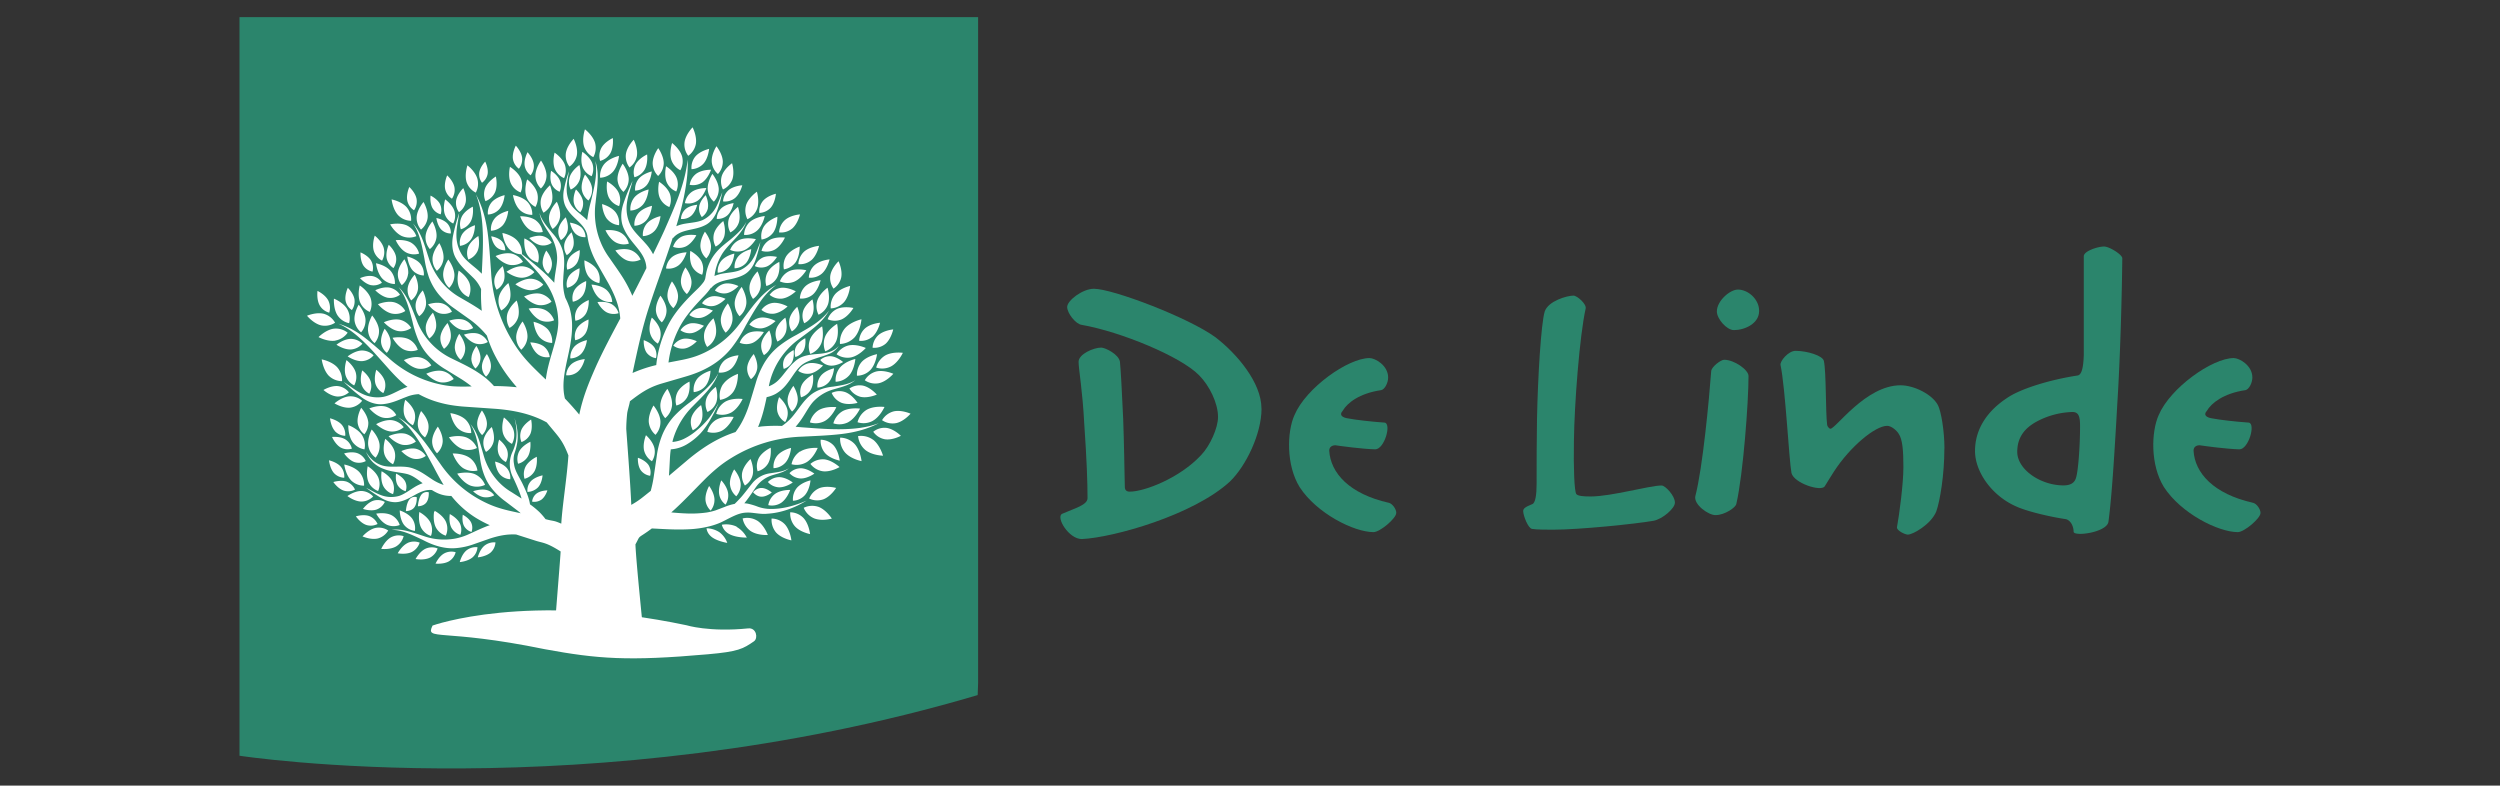
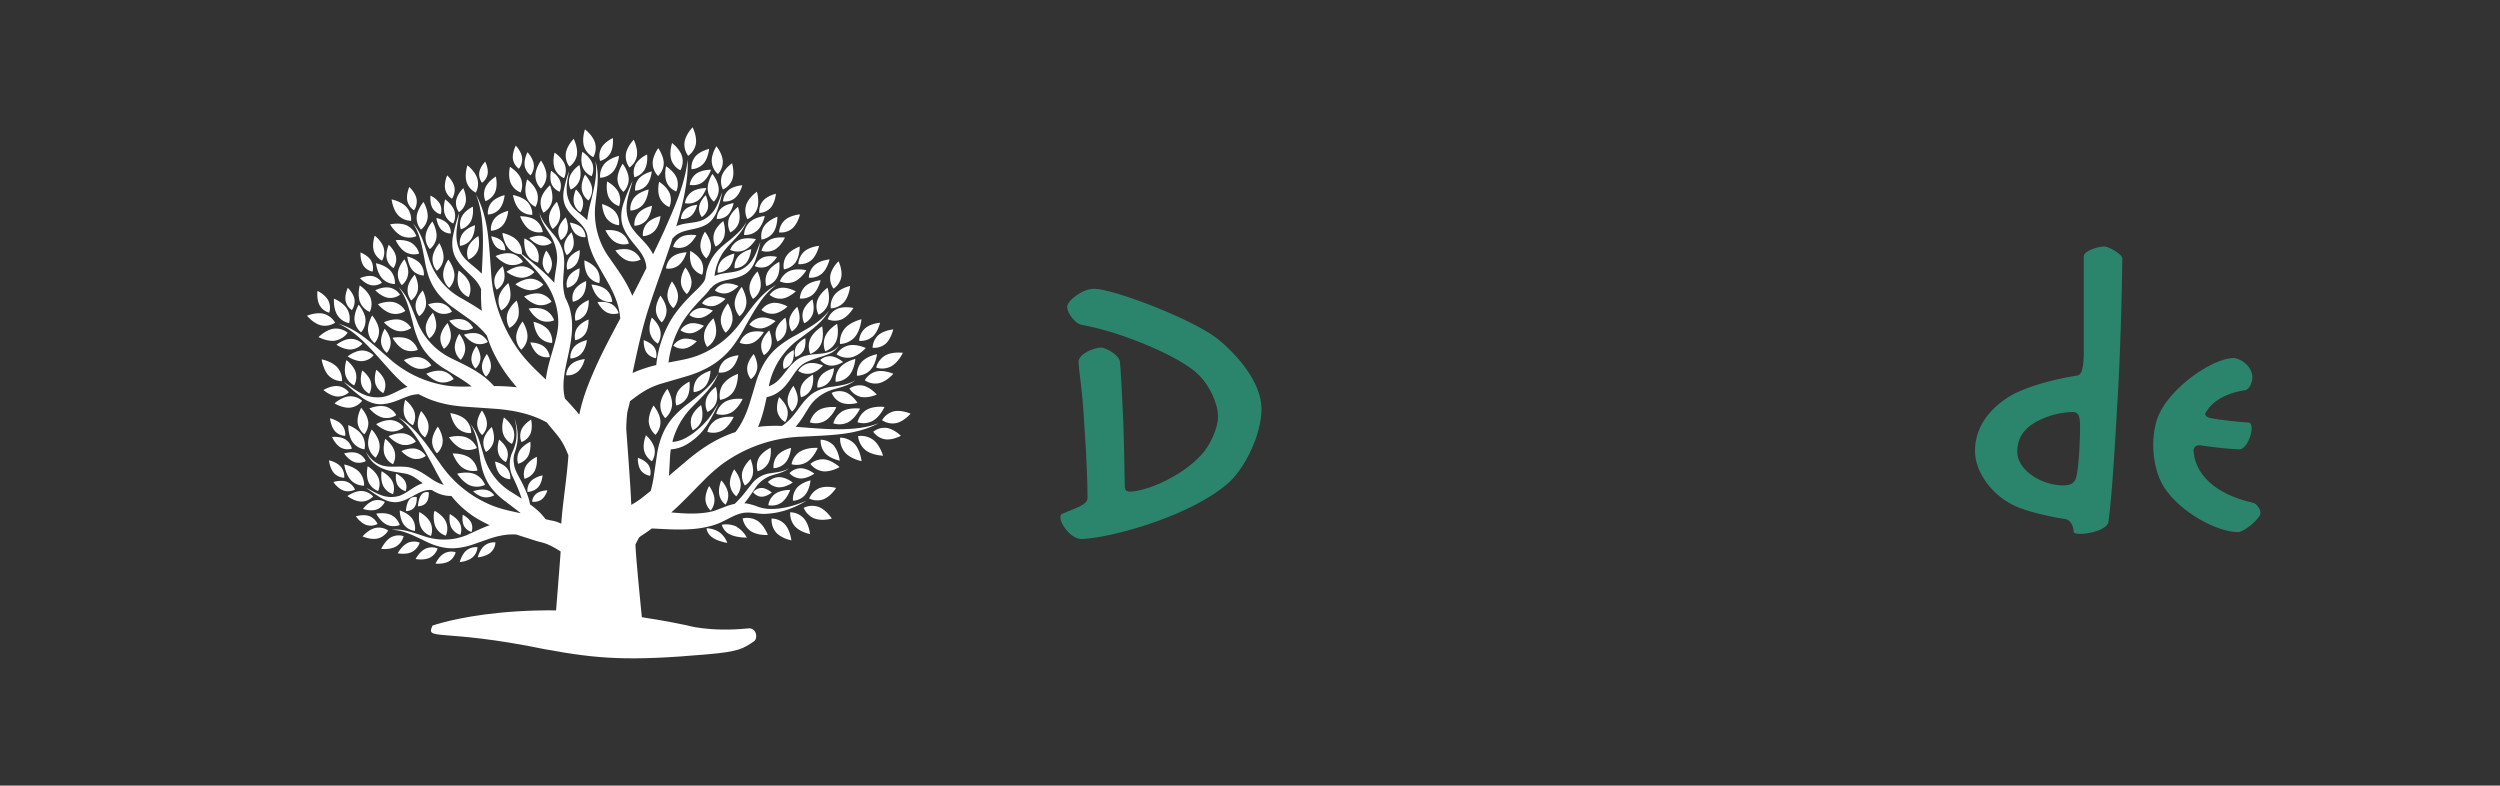
<svg xmlns="http://www.w3.org/2000/svg" id="Laag_1" data-name="Laag 1" viewBox="0 0 1920 603.32">
  <rect x="0" y="0" width="1920" height="603.32" fill="#333333" stroke="none" />
  <defs>
    <style>.cls-1{fill:#2b856c;}.cls-2{fill:#fff;}.cls-3{fill:none;}</style>
  </defs>
-   <path class="cls-1" d="M751.19,524.48V13.16H183.94V580.4s269.43,41.48,566.92-46.58Z" />
  <path class="cls-1" d="M968.85,314c0,19-11.87,43.91-24.29,55.83-28,25.79-89.41,43-113.72,44.17-10,0-19.94-16.51-15.29-19.33,10-4.38,19.68-6.84,19.68-12.13,0-12.16-.63-29.91-2.52-57-1.28-25.55-4.35-42.05-4.35-47.67,0-5.93,11.51-10.92,17.43-10.92,2.81,0,13.41,5,14.34,10.92.63,6.22,1.55,23.37,2.48,43.91.65,17.45.95,38.64,1.25,52.08,0,2.47,1.26,3.72,3.77,3.72,11.2,0,38.29-10.29,54.82-28.05,6.87-7.15,13-20.89,13-29.3,0-10.57-6.53-24-14.6-32.09-14-14.31-59.85-33.31-90.06-38.65-4.67-.53-11.2-9-11.2-13.72,0-4.94,11.79-14,20.55-14,14.32,0,72.87,22.16,93.52,37.38,16.15,12.45,35.14,34.6,35.14,54.55Z" />
-   <path class="cls-1" d="M1072.3,394c0,4.07-12.46,14.67-17.44,14.67-15,0-43.64-14.37-56.75-34.59-10.54-17.12-9.63-42.68-4-55.17,8.74-20.88,41.15-43.91,57.64-43.91,4.37,0,14.34,5.6,14.34,14.94,0,4.06-2.52,9.07-5.31,9.68-16.85,2.43-26.19,9.94-29.58,15.86-3.13,3.43,0,5.32,4.38,5.9,4.93,1,18.06,2.53,27.71,3.17,5.62.62,0,20.54-7.17,20.54-10.24-.3-26.18-2.49-30.53-3.13-2.47,0-4.75,1.25-4.75,4.1,1,17.11,15.35,33.28,45.89,40.12,2.78.68,5.6,5,5.6,7.54Z" />
-   <path class="cls-1" d="M1286.31,386.22c0,4.07-9.38,12.48-16.49,13.75-14,2.46-57,6.83-76.94,6.83-4.06,0-13.09,0-16.21-.6-3.09-.29-6.86-10.35-6.86-13.68,0-1.93,1.57-3.16,6.86-5.31,2.49-.63,3.45-7.19,3.45-15.62,0-15.52,0-31.74.3-49.84.63-32.06,3.13-73.54,5.93-82.56,2.79-8.07,17.13-12.16,22.08-12.16,2.83,0,10.29,6.59,9.34,10-4.64,20.88-8.68,73.58-9,101.62-.36,20.85.3,38.26,1.8,40.76,1.29,1.57,5.67,1.88,11,1.88,16.2,0,45.17-8.43,54.57-8.43,2.78,0,10.19,7.82,10.19,13.1Z" />
-   <path class="cls-1" d="M1351,238.9c0,9.59-11,14.62-19.34,14.62-5.61,0-13.11-8.71-13.11-14.33,0-8.07,10-16.8,16.19-16.8,7.81,0,16.26,7.45,16.26,16.23Zm-8.14,50.15c0,19.61-4.08,75.06-9.34,97.85-.31,2.8-9,8.69-15.87,8.69-5.34.26-17.18-8.11-15.61-14.64,5.62-21.52,10.58-74.48,12.17-95.95.28-3.42,7.49-8.71,9.91-8.71,7.81,0,18.74,7.77,18.74,12.46Z" />
-   <path class="cls-1" d="M1493.28,344.52c0,20.25-3.42,40.46-6.22,48.27-4.07,10-18.06,17.79-21.79,17.79-2.23,0-8.72-3.12-8.4-5.63,1.84-9.94,4.94-33.64,4.94-46.11,0-12.16-.58-21.48-3.72-25.87-1.54-2.49-5.62-5.93-8.72-5.93-9.36,0-28.63,16.21-40.78,34.93-2.24,3.39-5.69,9.12-7.2,11.51-2.77,4.36-23.69-2.39-25.55-10.27-1.88-10-4.69-65.45-8.39-82.86-.63-2.81,5.89-10.9,11.51-10.9,9,0,20.9,3.7,21.77,7.74,1.89,8.76,1.24,39.27,2.52,49.25.34,1.29,1.61,2.84,2.51,2.84,4.09,0,27.09-33.38,53.86-33.38,10.32,0,24.32,6.9,28.71,15.27,2.48,4.7,5,20.27,5,33Z" />
  <path class="cls-1" d="M1597.48,327c0-7.43-1.23-10.58-5.86-10.58a61.61,61.61,0,0,0-27.14,7.18c-9.35,5-15.23,12.11-15.23,23.41,0,13.64,18,25.78,35.51,25.78,3.69,0,7.77-.89,9.31-4.95,1.87-4.08,3.41-24.28,3.41-40.53Zm32.44-128.31c-.32,28.93-1.55,75.32-3.76,110.25-1.86,32.38-4,70.4-6.85,91.62-.94,8.4-26.78,11.79-26.78,7.75,0-4.33-2.49-9-6.25-9.65-10.57-1.53-28.93-5.63-37.73-9.66-18.63-8.09-31.73-26.46-31.73-42.65,0-14.95,7.48-29.29,24.31-40.5,11.2-7.82,35.53-14.65,54.52-17.46,3.09-.63,4.35-5.94,4.7-15.6v-76c0-4,10.89-7.46,15.56-7.46,4.08,0,14,6.22,14,9Z" />
  <path class="cls-1" d="M1736.06,394c0,4.07-12.47,14.67-17.43,14.67-15,0-43.6-14.37-56.73-34.59-10.63-17.12-9.69-42.68-4.07-55.17,8.74-20.88,41.15-43.91,57.65-43.91,4.35,0,14.33,5.6,14.33,14.94,0,4.06-2.53,9.07-5.27,9.68-16.81,2.43-26.19,9.94-29.66,15.86-3.1,3.43,0,5.32,4.45,5.9,4.91,1,18.08,2.53,27.64,3.17,5.6.62,0,20.54-7.14,20.54-10.25-.3-26.16-2.49-30.51-3.13-2.52,0-4.67,1.25-4.67,4.1.92,17.11,15.28,33.28,45.79,40.12,2.8.68,5.62,5,5.62,7.54Z" />
  <path class="cls-2" d="M332.19,198a13.9,13.9,0,0,0,3.33,10,13.89,13.89,0,0,0,5.09-9.23c.53-5.83-3.18-12-3.18-12s-4.7,5.39-5.24,11.22m2.94-30.56s.65,5.5,3.7,8.81a10.39,10.39,0,0,0,7.4,3.09,10.67,10.67,0,0,0-2.65-7.68c-3.07-3.27-8.45-4.22-8.45-4.22M345,221.1a14.19,14.19,0,0,0,4-10c-.22-6-4.7-11.8-4.7-11.8s-4.16,6.07-3.95,12.08A14.11,14.11,0,0,0,345,221.1M282.7,254.3a13.65,13.65,0,0,0,5,9.22,13.92,13.92,0,0,0,3.37-10c-.49-5.83-5.25-11.23-5.25-11.23s-3.68,6.14-3.16,12m72.65-75a12.84,12.84,0,0,0-2,9.53,12.55,12.55,0,0,0,8.35-4.85c3.17-4.37,3.11-11,3.11-11s-6.25,1.95-9.42,6.33m-28.52,2a13.79,13.79,0,0,0,3.31,10,13.76,13.76,0,0,0,5.1-9.2c.53-5.82-3.18-12-3.18-12s-4.7,5.37-5.23,11.21m33.09,46.85a14.25,14.25,0,0,0,.61-10.77c-2.15-5.62-8.29-9.58-8.29-9.58s-1.92,7.12.19,12.72a13.79,13.79,0,0,0,7.49,7.63m-.19-28.84a12.69,12.69,0,0,0,7.06-6.58c2.12-5,.6-11.46.6-11.46s-5.67,3.31-7.79,8.31a12.92,12.92,0,0,0,.13,9.73m-37.19,75.14c-5.84-1.12-12.37,2.11-12.37,2.11s4.95,5.43,10.76,6.55a13.75,13.75,0,0,0,10.31-2.52,13.93,13.93,0,0,0-8.7-6.14m15.58,19.13a13.93,13.93,0,0,0,10.34-2.51,13.88,13.88,0,0,0-8.72-6.15c-5.84-1.13-12.36,2.11-12.36,2.11s4.92,5.42,10.74,6.55m-24.64-83.2c.57-5.48-2.9-11.28-2.9-11.28s-4.46,5-5,10.52a12.92,12.92,0,0,0,3,9.37,12.82,12.82,0,0,0,4.83-8.61m.53,50.13c-5.39-2.54-12.46-1.09-12.46-1.09s3.43,6.51,8.8,9.08a13.6,13.6,0,0,0,10.58.18,14,14,0,0,0-6.92-8.17m-11.13-28.35c-5.79-1.44-12.55,1.46-12.55,1.46s4.66,5.74,10.51,7.16a13.87,13.87,0,0,0,10.51-1.94,14.07,14.07,0,0,0-8.47-6.68M292.67,263a12,12,0,0,0,4.42,8,12.06,12.06,0,0,0,2.91-8.72c-.38-5.1-4.57-9.8-4.57-9.8s-3.2,5.39-2.76,10.5m14.54-17.39c-5.82-1.2-12.4,1.9-12.4,1.9s4.86,5.48,10.62,6.71a13.73,13.73,0,0,0,10.38-2.32,14,14,0,0,0-8.6-6.29m104.18-76.45c-4.82-3.35-11.93-3.05-11.93-3.05s2.34,6.85,7.15,10.19a13.4,13.4,0,0,0,10.23,1.89,13.91,13.91,0,0,0-5.45-9m-34.11,12.32s.8,5.14,3.77,8.1a9.6,9.6,0,0,0,7,2.65,10.11,10.11,0,0,0-2.69-7.07c-3-3-8.06-3.68-8.06-3.68m23.45,23c-5.92-.06-11.78,4.27-11.78,4.27s5.77,4.46,11.7,4.56a13.9,13.9,0,0,0,9.73-4.32,13.78,13.78,0,0,0-9.65-4.51m15.91-23.2c-4.78-1-10.2,1.53-10.2,1.53s4,4.56,8.76,5.54a11.12,11.12,0,0,0,8.51-1.91,11.39,11.39,0,0,0-7.07-5.16M393,194.76c-5.8-1.2-12.39,1.89-12.39,1.89s4.84,5.5,10.65,6.74a13.86,13.86,0,0,0,10.37-2.32,14,14,0,0,0-8.63-6.31m-77.19-8.37c-5-2.82-11.9-1.93-11.9-1.93s2.81,6.5,7.79,9.31a13.24,13.24,0,0,0,10.17,1,13.53,13.53,0,0,0-6.06-8.35m86.92-3.31s-.84,7.18,2.05,12.3a13.58,13.58,0,0,0,8.42,6.25,14.06,14.06,0,0,0-1-10.53c-2.86-5.19-9.42-8-9.42-8m14,19.42a11.64,11.64,0,0,0,4.21,7.76,11.68,11.68,0,0,0,2.89-8.36c-.42-4.94-4.34-9.49-4.34-9.49s-3.13,5.15-2.76,10.09M418.52,238c-5.4-2.51-12.48-1-12.48-1s3.54,6.45,8.88,9a13.77,13.77,0,0,0,10.62,0,13.88,13.88,0,0,0-7-8m-5.35,34.21a11.82,11.82,0,0,0,9,2,12.19,12.19,0,0,0-4.51-8.11c-4.14-3.12-10.4-3.13-10.4-3.13s1.86,6.12,5.93,9.23M414.38,259a13.8,13.8,0,0,0,9.69,4.38,14.35,14.35,0,0,0-3.22-10.3c-4-4.43-11.07-5.94-11.07-5.94s.67,7.36,4.6,11.86m-59.71-92.62a12.85,12.85,0,0,0-.76,9.72,12.63,12.63,0,0,0,7.6-6c2.55-4.8,1.61-11.38,1.61-11.38s-5.94,2.81-8.45,7.61m60.18,59.23c-5.82-1.07-12.36,2.13-12.36,2.13s5,5.41,10.76,6.55a13.7,13.7,0,0,0,10.33-2.54,14,14,0,0,0-8.73-6.14M398,243.46c1.49-5.84-1.19-12.65-1.19-12.65s-5.67,4.6-7.21,10.41a14.18,14.18,0,0,0,1.72,10.63,13.9,13.9,0,0,0,6.68-8.39M405.09,259c.32-6-3.77-12.11-3.77-12.11s-4.6,5.69-4.89,11.7a14.15,14.15,0,0,0,3.89,10,14,14,0,0,0,4.77-9.62m2.51-44.92c-5.91,0-11.79,4.28-11.79,4.28s5.79,4.46,11.7,4.56a13.83,13.83,0,0,0,9.73-4.3,13.82,13.82,0,0,0-9.64-4.54m-16,16c1.51-5.83-1.18-12.65-1.18-12.65s-5.68,4.6-7.21,10.41a14.14,14.14,0,0,0,1.72,10.64,14.06,14.06,0,0,0,6.67-8.4m13.25-92.28s-2.49,7.05-.71,12.9a14.15,14.15,0,0,0,7.11,8.24,14.56,14.56,0,0,0,1.29-10.89c-1.76-5.82-7.69-10.25-7.69-10.25m-17.75,77.52c1.28-5-1-10.87-1-10.87s-4.86,3.95-6.17,8.93a12.25,12.25,0,0,0,1.48,9.12,12.07,12.07,0,0,0,5.71-7.18M373.25,347.07a12.72,12.72,0,0,0,5.81-7.77c1.23-5.24-1.38-11.33-1.38-11.33s-5,4.25-6.22,9.57a13.08,13.08,0,0,0,1.79,9.53m-9.9,30.22s3.56,3.65,8,4.52a13,13,0,0,0,8.22-1.41,10,10,0,0,0-6.45-4.2c-4.48-.86-9.79,1.09-9.79,1.09m-12.18-13.53s4.13,6.7,10,9.12a14.74,14.74,0,0,0,11.36-.5,15.15,15.15,0,0,0-7.94-8.27c-5.91-2.38-13.43-.35-13.43-.35m31.6-15.65a11.59,11.59,0,0,0,5.78,6.73A11.68,11.68,0,0,0,389.6,346c-1.42-4.76-6.28-8.37-6.28-8.37s-2,5.75-.55,10.5m-16.3-22.51a12.24,12.24,0,0,0,3.8,8.53,12.28,12.28,0,0,0,3.7-8.6c0-5.22-3.85-10.3-3.85-10.3s-3.71,5.15-3.65,10.37m31.41,30.54a12.42,12.42,0,0,0,7.62-5.71c2.58-4.64,1.81-11.17,1.81-11.17s-5.95,2.65-8.55,7.32a12.74,12.74,0,0,0-.88,9.56m-13.94,8.17a11.38,11.38,0,0,0,7.94,3.73,11.61,11.61,0,0,0-2.55-8.5c-3.21-3.78-9.09-5.06-9.09-5.06s.49,6.07,3.7,9.83m9.25-23.42a14,14,0,0,0,1.25-10.46c-1.7-5.6-7.42-9.84-7.42-9.84s-2.36,6.77-.65,12.37a13.6,13.6,0,0,0,6.82,7.93m-38.28,3.85a14.81,14.81,0,0,0,11.37-.69,15,15,0,0,0-8.07-8.11c-6-2.3-13.42-.14-13.42-.14s4.22,6.64,10.12,8.94m-72.06-2.43a14,14,0,0,0,5.61,9.16,14.16,14.16,0,0,0,3-10.41c-.81-5.94-6-11.21-6-11.21s-3.47,6.5-2.62,12.46M296,312.2c-5.71-1.38-12.35,1.47-12.35,1.47s4.61,5.65,10.34,7.07a13.71,13.71,0,0,0,10.38-1.93A14,14,0,0,0,296,312.2m21.14,14.38a13.32,13.32,0,0,0,1.21-10c-1.64-5.38-7.13-9.5-7.13-9.5s-2.28,6.54-.66,11.91a13.22,13.22,0,0,0,6.58,7.63m9.24,9.3a13.35,13.35,0,0,0,2.67-9.76c-.81-5.6-5.66-10.48-5.66-10.48s-3.21,6.12-2.4,11.7a13.4,13.4,0,0,0,5.39,8.54m35.53-3.33a14.65,14.65,0,0,0-4.22-10.2c-4.42-4.23-11.79-5.1-11.79-5.1s1.32,7.45,5.71,11.67a14.09,14.09,0,0,0,10.3,3.63m-1.23,19c-5.24-3.64-13-3.3-13-3.3s2.58,7.45,7.79,11.09a14.85,14.85,0,0,0,11.22,2,15.15,15.15,0,0,0-6-9.82M340,339c.15-5.67-3.73-11.34-3.73-11.34s-4.22,5.45-4.39,11.07a13.31,13.31,0,0,0,3.74,9.38A13.16,13.16,0,0,0,340,339m67.34-5.79c2-4.78.56-11,.56-11s-5.43,3.19-7.49,7.95a12.59,12.59,0,0,0,.08,9.37,12.34,12.34,0,0,0,6.85-6.32M312.79,197s.56,6.55,4.07,10.58a12.25,12.25,0,0,0,8.63,4,12.67,12.67,0,0,0-2.85-9.2c-3.5-4-9.85-5.38-9.85-5.38m25.49,61.4a13,13,0,0,0,2.73,9.5,12.94,12.94,0,0,0,5.16-8.43c.73-5.43-2.45-11.37-2.45-11.37s-4.66,4.84-5.44,10.3m1.62-25.31c-5.08-1.56-11.16.67-11.16.67s3.85,5.3,8.92,6.87a12.3,12.3,0,0,0,9.43-1.2,12.53,12.53,0,0,0-7.19-6.34m16.32,12.52c-5.09-1.56-11.2.68-11.2.68s3.88,5.29,8.92,6.81a12.17,12.17,0,0,0,9.45-1.17,12.42,12.42,0,0,0-7.17-6.32m13.9,35.69a11.15,11.15,0,0,0,3.15,7.94,11.15,11.15,0,0,0,3.77-7.7c.19-4.8-3.11-9.64-3.11-9.64s-3.63,4.62-3.81,9.4M362,275.09a11.11,11.11,0,0,0,3.14,7.93A11.25,11.25,0,0,0,369,275.3c.2-4.78-3.12-9.61-3.12-9.61s-3.63,4.58-3.8,9.4m-12.74-7.53a13,13,0,0,0,4.47,8.77,13,13,0,0,0,3.47-9.25c-.3-5.52-4.59-10.71-4.59-10.71S349,262,349.3,267.56m-30.78-56.63s-4.68,4.83-5.41,10.31a13,13,0,0,0,2.69,9.48,12.88,12.88,0,0,0,5.17-8.39c.76-5.46-2.45-11.4-2.45-11.4m11.23,49a12.84,12.84,0,0,0,5.16-8.37c.74-5.48-2.42-11.42-2.42-11.42s-4.7,4.84-5.45,10.32a13.05,13.05,0,0,0,2.71,9.47m-10.51-26.57a13,13,0,0,0,2.7,9.49,12.93,12.93,0,0,0,5.17-8.41c.75-5.45-2.44-11.39-2.44-11.39s-4.67,4.84-5.43,10.31m-24.86,68.53a12.28,12.28,0,0,0,1.14-9.22C294,287.74,289,284,289,284s-2.08,6-.6,10.89a12.1,12.1,0,0,0,6,7m-16.2-17.43s-2.05,6-.57,10.89a12.26,12.26,0,0,0,6,7,12.5,12.5,0,0,0,1.12-9.21c-1.49-4.91-6.56-8.66-6.56-8.66m-12.11-7.85s-2.27,6.49-.62,11.82A13,13,0,0,0,272,296a13.3,13.3,0,0,0,1.19-10c-1.6-5.34-7.07-9.39-7.07-9.39m20.8-3.7a12.79,12.79,0,0,0-9.15-3.73c-5.5.24-10.77,4.53-10.77,4.53s5.59,3.88,11.1,3.64a12.68,12.68,0,0,0,8.82-4.44m78.3-9.07a12.11,12.11,0,0,0,9.41-1.18,12.49,12.49,0,0,0-7.16-6.32c-5.07-1.58-11.16.68-11.16.68s3.86,5.3,8.91,6.82m-106.82.91s5.59,3.89,11.09,3.64a12.73,12.73,0,0,0,8.82-4.43,12.76,12.76,0,0,0-9.15-3.71c-5.49.21-10.76,4.5-10.76,4.5m44.86-46.62a14.05,14.05,0,0,0-3.36-10.19c-4-4.42-11.14-5.77-11.14-5.77s.79,7.32,4.81,11.72a13.68,13.68,0,0,0,9.69,4.24M412.12,379a8.86,8.86,0,0,0-3.45,6.27,9.69,9.69,0,0,0,7.15-1.55c3.22-2.41,4.58-7.12,4.58-7.12s-5,0-8.28,2.4m-4.61-9.2a10.27,10.27,0,0,0-2.38,8,12,12,0,0,0,8.07-3.51c3.18-3.5,3.48-9.22,3.48-9.22s-6,1.2-9.17,4.71m-3.76-11.63a12.74,12.74,0,0,0-.9,9.58,12.56,12.56,0,0,0,7.6-5.74c2.61-4.67,1.8-11.18,1.8-11.18s-5.9,2.66-8.5,7.34M297.92,228.69a12.37,12.37,0,0,0,9.27-2.34,12.42,12.42,0,0,0-7.91-5.44c-5.22-1-11.08,2-11.08,2s4.46,4.81,9.72,5.79m150.91-28.76s-.36,7.12,2.82,11.93a13.4,13.4,0,0,0,8.63,5.54,13.85,13.85,0,0,0-1.71-10.24c-3.15-4.82-9.74-7.23-9.74-7.23m-191.5,47.89a14.67,14.67,0,0,0-8.71-6.86c-5.94-1.43-12.83,1.52-12.83,1.52s4.75,5.86,10.73,7.37a14.25,14.25,0,0,0,10.81-2m-4.47-7.75a12.69,12.69,0,0,0-.78-9.42c-2.48-4.6-8.25-7.27-8.25-7.27s-.86,6.37,1.63,11a12.09,12.09,0,0,0,7.4,5.72M318,161.47a11.9,11.9,0,0,0,1.9-8.85c-1-4.93-5.56-9-5.56-9s-2.53,5.62-1.53,10.56a11.67,11.67,0,0,0,5.19,7.33M262.68,292.82A15.1,15.1,0,0,0,258.92,282c-4.31-4.61-11.85-6-11.85-6s1,7.73,5.23,12.37a14.64,14.64,0,0,0,10.38,4.36m-5.13-31.2A14.55,14.55,0,0,0,267,255.5a14.58,14.58,0,0,0-10.79-3.06c-6.18.94-11.59,6.45-11.59,6.45s6.74,3.68,12.94,2.73m6.82,105.3a11.65,11.65,0,0,0-2.62-8.45c-3.22-3.7-9.06-4.94-9.06-4.94s.52,6,3.74,9.73a11.29,11.29,0,0,0,7.94,3.66m5.85-128.77a11.51,11.51,0,0,0,2-8.37c-.84-4.72-5.09-8.73-5.09-8.73s-2.57,5.29-1.72,10a11.28,11.28,0,0,0,4.83,7.09M268,301.34a12.77,12.77,0,0,0-8.52-4.83c-5.39-.48-11.07,3-11.07,3s5,4.5,10.39,5a12.53,12.53,0,0,0,9.2-3.22m34.21-95.45a11.88,11.88,0,0,0,1.9-8.85c-1-4.9-5.55-9-5.55-9S296,193.61,297,198.58a11.74,11.74,0,0,0,5.19,7.31m6.65-24.52a14.19,14.19,0,0,0,10.92,0,14.58,14.58,0,0,0-7.31-8.24c-5.56-2.51-12.84-.82-12.84-.82s3.65,6.59,9.23,9.09m6.9-11.82a14.62,14.62,0,0,0-3.5-10.5c-4.12-4.54-11.48-5.94-11.48-5.94s.81,7.53,4.95,12.07a14.12,14.12,0,0,0,10,4.37m-29.59,39a11.41,11.41,0,0,0-1.23-8.57c-2.54-4.06-8-6.17-8-6.17s-.41,5.89,2.13,10a11.12,11.12,0,0,0,7.08,4.77m7.31-8.43a13,13,0,0,0,1.27-9.84c-1.53-5.26-6.86-9.36-6.86-9.36s-2.29,6.39-.74,11.68a12.8,12.8,0,0,0,6.33,7.52M284,239.56a14.46,14.46,0,0,0,.59-10.76c-2.17-5.65-8.31-9.58-8.31-9.58s-1.94,7.11.19,12.73a13.93,13.93,0,0,0,7.53,7.61m-6.69,15.68a13.84,13.84,0,0,0,3.39-10c-.5-5.81-5.25-11.22-5.25-11.22s-3.7,6.14-3.19,12a13.83,13.83,0,0,0,5.05,9.2M285,219a10.91,10.91,0,0,0,8.31-1.87,11.08,11.08,0,0,0-6.86-5c-4.69-1-9.95,1.51-9.95,1.51s3.89,4.41,8.5,5.4m-16.86,29.16a14.58,14.58,0,0,0-1.54-10.9c-3.19-5.21-10.14-7.94-10.14-7.94s-.57,7.5,2.66,12.7a14.18,14.18,0,0,0,9,6.14m362.15,89.52A14.37,14.37,0,0,0,633.69,348c4,4.42,11.24,5.77,11.24,5.77s-.83-7.36-4.83-11.81a14.05,14.05,0,0,0-9.86-4.25m15-1.6a16.05,16.05,0,0,0,3.86,11.54c4.52,5,12.58,6.49,12.58,6.49s-.85-8.25-5.39-13.23a15.61,15.61,0,0,0-11.05-4.8m-22.85,20.17a14.63,14.63,0,0,0,9.64,5.67c6.18.69,12.75-3.23,12.75-3.23s-5.62-5.27-11.78-5.94a14.69,14.69,0,0,0-10.61,3.5M399.11,161.17A13.6,13.6,0,0,0,408.8,165a13.93,13.93,0,0,0-3.68-9.94c-4.07-4.18-11.15-5.24-11.15-5.24s1,7.15,5.14,11.33M686.34,315.94a14.67,14.67,0,0,0-8.92,6.76,14.32,14.32,0,0,0,10.89,2.24c6.07-1.35,11-7.23,11-7.23s-7-3.15-13-1.77m-15.68,15.64a14,14,0,0,0,9,5.78c5.86.88,12.25-2.66,12.25-2.66s-5.14-5.21-11-6.07a13.74,13.74,0,0,0-10.21,2.95m-41.47,43.36a14.65,14.65,0,0,0-7.74,7.95,14.23,14.23,0,0,0,11,.55c5.69-2.24,9.69-8.7,9.69-8.7s-7.25-2.05-13,.2m-311,14.77c2.33-3,1.9-7.9,1.9-7.9a5.23,5.23,0,0,0-5.67,1.85c-2.31,2.93-2.66,8.87-2.66,8.87s4.15.11,6.43-2.82m9.25-3.73c2.32-3,1.89-7.89,1.89-7.89a5.29,5.29,0,0,0-5.67,1.82c-2.31,3-2.68,8.9-2.68,8.9s4.16.13,6.46-2.83m49.32,38.44a11.31,11.31,0,0,0,3.8-7.86,11.9,11.9,0,0,0-8.49,2.55c-3.74,3.15-5.09,8.94-5.09,8.94s6-.47,9.78-3.63m-13.85,3.67a11.26,11.26,0,0,0,3.83-7.84,11.81,11.81,0,0,0-8.51,2.51c-3.75,3.17-5.09,8.93-5.09,8.93s6-.46,9.77-3.6m-18.1,3a11.29,11.29,0,0,0,5.17-7,11.79,11.79,0,0,0-8.79.93c-4.3,2.41-6.65,7.84-6.65,7.84s6,.67,10.27-1.76m-14.68-2.77a12.18,12.18,0,0,0,6-7.13,11.94,11.94,0,0,0-9.29.21c-4.64,2.22-7.63,7.92-7.63,7.92s6.22,1.22,10.88-1m-31.88-20.87a12.87,12.87,0,0,0-9.83-2c-5.47,1.24-9.92,6.5-9.92,6.5s6.26,2.83,11.7,1.6a13.18,13.18,0,0,0,8-6.1m-8.16-5.06a11.57,11.57,0,0,0-6.38-6.06c-4.59-1.61-10.27.22-10.27.22s3.35,5,8,6.61a11.26,11.26,0,0,0,8.69-.77M310,411.76a12.66,12.66,0,0,0-9.72.9c-4.76,2.7-7.49,8.88-7.49,8.88s6.59.85,11.35-1.83a13,13,0,0,0,5.86-7.95m296.9-18.3a14.8,14.8,0,0,0,3.57,10.71c4.18,4.64,11.67,6,11.67,6s-.81-7.67-5-12.28a14.42,14.42,0,0,0-10.22-4.46m21.73-4.13a14.82,14.82,0,0,0-11.4.68,15,15,0,0,0,8.12,8.17c6,2.3,13.48.12,13.48.12s-4.22-6.67-10.2-9M272.64,376a11.71,11.71,0,0,0-6.37-6.08c-4.6-1.54-10.27.28-10.27.28s3.34,5,7.95,6.58a11.29,11.29,0,0,0,8.69-.78m40.47,41c-4.68,2.22-7.65,7.92-7.65,7.92s6.19,1.26,10.86-1a12.29,12.29,0,0,0,6-7.17,11.92,11.92,0,0,0-9.25.22m357.51-79.18A15.6,15.6,0,0,0,659,334.93a16,16,0,0,0,5.69,10.75c5.25,4.12,13.47,4.29,13.47,4.29s-2.23-8-7.5-12.18M323.34,176.33a13.75,13.75,0,0,0,5.1-9.2c.52-5.86-3.18-12-3.18-12s-4.71,5.38-5.24,11.24a13.82,13.82,0,0,0,3.32,10M451.9,154a13.18,13.18,0,0,0,2.79-9.54c-.71-5.48-5.4-10.36-5.4-10.36s-3.22,5.95-2.5,11.42A13.09,13.09,0,0,0,451.9,154m-30.16,11.79a13.67,13.67,0,0,0,2.71,10.07,13.61,13.61,0,0,0,5.59-8.78c.88-5.77-2.4-12.11-2.4-12.11s-5,5-5.9,10.82m7.23,9.93a11.71,11.71,0,0,0,1.82,8.68,11.53,11.53,0,0,0,5.13-7.19c1-4.81-1.45-10.32-1.45-10.32s-4.48,4-5.5,8.83m8.61-40a13.19,13.19,0,0,0,.73,9.88,12.82,12.82,0,0,0,6.77-7.18c1.85-5.18-.12-11.69-.12-11.69s-5.55,3.77-7.38,9m16.77-.33a13.33,13.33,0,0,0,.55-10c-2-5.19-7.65-8.79-7.65-8.79s-1.77,6.53.18,11.71a13.19,13.19,0,0,0,6.92,7m1.28-14.57a14.72,14.72,0,0,0,1.38-11c-1.78-5.94-7.76-10.42-7.76-10.42s-2.5,7.13-.73,13a14.44,14.44,0,0,0,7.11,8.37M437.74,171s1.07,5.46,4.33,8.55a10.4,10.4,0,0,0,7.63,2.58,10.75,10.75,0,0,0-3.17-7.5c-3.32-3-8.79-3.63-8.79-3.63M435.48,221a11.37,11.37,0,0,0,7.31-4.8c2.66-4.14,2.29-10.17,2.29-10.17s-5.59,2.09-8.27,6.22a11.78,11.78,0,0,0-1.33,8.75M466,239.91a12.11,12.11,0,0,0,9.07.62,11.63,11.63,0,0,0-5.58-7.09C465,231.07,458.86,232,458.86,232s2.66,5.55,7.12,7.89m-5.61-10.8a13.24,13.24,0,0,0,9.82,2.79,13.69,13.69,0,0,0-4.51-9.31c-4.42-3.72-11.4-4-11.4-4s1.67,6.89,6.09,10.55M300.94,322.69c-5.86-.63-12.07,3.08-12.07,3.08s5.29,5,11.13,5.6a13.61,13.61,0,0,0,10.07-3.3,13.81,13.81,0,0,0-9.13-5.38m142.77-37.2c4-3.44,5.38-9.7,5.38-9.7s-6.32.49-10.28,3.9a12.53,12.53,0,0,0-4,8.51,12.06,12.06,0,0,0,8.9-2.71m2.87-14c3.51-3.88,4.19-10.28,4.19-10.28s-6.22,1.23-9.75,5.07a12.64,12.64,0,0,0-3,9,12.16,12.16,0,0,0,8.54-3.74m3-15.34c2.79-4.42,2.42-10.82,2.42-10.82s-5.92,2.24-8.78,6.6a12.46,12.46,0,0,0-1.43,9.31,12.17,12.17,0,0,0,7.79-5.09m.17-14.93c2.81-4.41,2.43-10.82,2.43-10.82s-5.93,2.21-8.79,6.6a12.55,12.55,0,0,0-1.44,9.29,12,12,0,0,0,7.8-5.07m-6.67-122.31c.9-5.89-2.48-12.34-2.48-12.34s-5.1,5.12-6,11a14,14,0,0,0,2.78,10.33,14.08,14.08,0,0,0,5.72-9m-7.81,77a11.48,11.48,0,0,0,5.14-7.13c1-4.86-1.48-10.38-1.48-10.38s-4.45,4-5.48,8.87a11.72,11.72,0,0,0,1.82,8.64m7.68,6.3c2.66-4.13,2.28-10.16,2.28-10.16s-5.58,2.09-8.26,6.2a11.79,11.79,0,0,0-1.37,8.77,11.4,11.4,0,0,0,7.35-4.81m4.77,24.41c2.84-4.4,2.45-10.81,2.45-10.81s-5.93,2.22-8.77,6.6a12.37,12.37,0,0,0-1.46,9.28,12,12,0,0,0,7.78-5.07m-5.39-81.17s-2.57,5.46-1.63,10.31a11.61,11.61,0,0,0,5,7.24,11.72,11.72,0,0,0,2-8.62c-.93-4.88-5.36-8.93-5.36-8.93m-69.49,9a13.26,13.26,0,0,0,7.39-6.94c2.23-5.24.58-12,.58-12s-5.92,3.52-8.16,8.76a13.58,13.58,0,0,0,.19,10.2m1.67-21c.67-4.49-1.89-9.39-1.89-9.39s-3.89,3.93-4.56,8.4a10.75,10.75,0,0,0,2.12,7.84,10.75,10.75,0,0,0,4.33-6.85m-16.87,21.79c.93-5.09-1.85-10.81-1.85-10.81s-4.56,4.36-5.48,9.45a12.3,12.3,0,0,0,2.17,9,12.17,12.17,0,0,0,5.16-7.65m7.69-7.27a14.35,14.35,0,0,0,1.28-10.74C364.88,131.38,359,127,359,127s-2.42,7-.68,12.77a14.09,14.09,0,0,0,7,8.12m-26.86,16.7a10.81,10.81,0,0,0-.65-8.1c-2.18-3.95-7.14-6.27-7.14-6.27s-.74,5.5,1.42,9.48a10.36,10.36,0,0,0,6.37,4.89m94.74-27.78a13.82,13.82,0,0,0,.6-10.35c-2-5.4-7.87-9.24-7.87-9.24S424,124,426,129.4a13.43,13.43,0,0,0,7.18,7.39M347.1,152.6a11.93,11.93,0,0,0,1.91-8.85c-1-4.94-5.58-9.05-5.58-9.05s-2.54,5.64-1.53,10.57a11.74,11.74,0,0,0,5.2,7.33m1,19A12.74,12.74,0,0,0,349,162c-1.7-5.12-7.12-8.89-7.12-8.89s-2,6.32-.27,11.45a12.53,12.53,0,0,0,6.5,7.12m69.32-8.32a14.09,14.09,0,0,0,6.45-8.49c1.38-5.85-1.47-12.58-1.47-12.58s-5.53,4.71-6.92,10.53a14.07,14.07,0,0,0,1.94,10.54m12.39-16.09a11.45,11.45,0,0,0,.21-8.62c-1.83-4.49-6.79-7.45-6.79-7.45s-1.41,5.7.39,10.15a11.19,11.19,0,0,0,6.19,5.92m-14.41-2.52a14,14,0,0,0,4.31-9.68c0-5.89-4.23-11.74-4.23-11.74s-4.29,5.81-4.3,11.72a13.92,13.92,0,0,0,4.22,9.7m-40.7,20a12.51,12.51,0,0,0,8.76-4.11c3.57-4.1,4.08-10.76,4.08-10.76s-6.43,1.39-10,5.52a12.85,12.85,0,0,0-2.86,9.35m2.43,12.45a13,13,0,0,0,9-4.18c3.65-4.23,4.2-11.09,4.2-11.09s-6.61,1.44-10.26,5.68a13.18,13.18,0,0,0-3,9.59m30.45-42.57a11.52,11.52,0,0,0,2.43-8.47c-.64-4.91-4.81-9.25-4.81-9.25s-2.85,5.31-2.2,10.19a11.55,11.55,0,0,0,4.58,7.53m-9-5.05a11.67,11.67,0,0,0,2.47-8.49c-.66-4.91-4.84-9.24-4.84-9.24s-2.86,5.3-2.22,10.18a11.65,11.65,0,0,0,4.59,7.55m1.35,18.22a14,14,0,0,0,.2-10.6c-2.27-5.42-8.42-9.07-8.42-9.07s-1.69,7,.58,12.45a13.73,13.73,0,0,0,7.64,7.22M286.59,381.31a12.82,12.82,0,0,0-8.87-4.24c-5.49-.09-10.91,3.9-10.91,3.9s5.32,4.14,10.76,4.23a12.88,12.88,0,0,0,9-3.89m339-177.63a13.84,13.84,0,0,0-4.39,9.57,13.43,13.43,0,0,0,10-3.09c4.39-3.87,5.92-10.94,5.92-10.94s-7.14.55-11.51,4.46m-2.44-3.86c4.38-3.89,5.89-11,5.89-11s-7.13.56-11.5,4.46a14,14,0,0,0-4.4,9.57,13.52,13.52,0,0,0,10-3.07m-71.94,9.66a12.47,12.47,0,0,0,8.72-4c3.52-4.07,4.07-10.69,4.07-10.69s-6.4,1.38-9.93,5.45a12.82,12.82,0,0,0-2.86,9.27m52.83-13a14,14,0,0,0-2,10.39,13.67,13.67,0,0,0,9-5.43c3.32-4.86,3.13-12.07,3.13-12.07s-6.78,2.28-10.11,7.11m-17.18-22.85a14.21,14.21,0,0,0-2,10.35,13.61,13.61,0,0,0,9-5.4c3.35-4.87,3.15-12.08,3.15-12.08s-6.77,2.28-10.12,7.13m-22.71,32.44a12.6,12.6,0,0,0,8.75-4c3.48-4.05,4-10.72,4-10.72s-6.39,1.42-9.9,5.51a12.79,12.79,0,0,0-2.87,9.25m3.87-21.93a13.92,13.92,0,0,0-7.3,7.74,13.58,13.58,0,0,0,10.59.37c5.47-2.28,9.19-8.6,9.19-8.6s-7-1.79-12.48.49m40.34-8.62c4.41-3.82,6-10.89,6-10.89s-7.13.49-11.53,4.33a13.8,13.8,0,0,0-4.52,9.49,13.37,13.37,0,0,0,10-2.93m-32.62,43.77a14.1,14.1,0,0,0,2.62,10.25,13.89,13.89,0,0,0,5.78-8.86c.91-5.81-2.33-12.26-2.33-12.26s-5.11,5-6.07,10.87m21-22s-6-1.54-10.7.38a12.22,12.22,0,0,0-6.26,6.71,11.77,11.77,0,0,0,9.11.28c4.67-2,7.85-7.37,7.85-7.37m-1.69-5.61c5-2.82,7.8-9.26,7.8-9.26s-6.91-.91-11.89,1.91a13.6,13.6,0,0,0-6.08,8.29,13.27,13.27,0,0,0,10.17-.94m40.89,42c1.88-5.7-.36-12.75-.36-12.75s-6,4.21-7.89,10a14.36,14.36,0,0,0,1,10.75,14,14,0,0,0,7.24-8m-39.17-20.4c2.77-5.1,1.75-12.17,1.75-12.17s-6.36,3-9.06,8.11a13.88,13.88,0,0,0-.85,10.39,13.45,13.45,0,0,0,8.16-6.33m22.52-5.74s-7.17-1.83-12.82.52a14.33,14.33,0,0,0-7.49,8,14.05,14.05,0,0,0,10.88.3c5.6-2.33,9.43-8.82,9.43-8.82m-5.45,39.24c1.13-5.22-1.51-11.18-1.51-11.18s-4.89,4.28-6,9.49a12.8,12.8,0,0,0,1.87,9.41,12.69,12.69,0,0,0,5.65-7.72M555.23,145.52a13.8,13.8,0,0,0,7.2-7.71c1.92-5.55-.21-12.45-.21-12.45s-5.9,4-7.84,9.63a14.12,14.12,0,0,0,.85,10.53m-11.58,14.21c.85-4.65-1.66-9.83-1.66-9.83s-4.19,3.91-5,8.58a11.18,11.18,0,0,0,2,8.22,11,11,0,0,0,4.73-7M523,168.16a10.5,10.5,0,0,0,7.78-2.38c3.44-3,4.67-8.52,4.67-8.52s-5.52.4-9,3.39a11,11,0,0,0-3.47,7.51m25.27-13.28A13.92,13.92,0,0,0,552,145c-.33-5.87-4.88-11.44-4.88-11.44s-3.94,6-3.6,11.91a13.86,13.86,0,0,0,4.72,9.43m-5.8-10.45s-6.73-.22-11.26,3a13.09,13.09,0,0,0-5.15,8.57,12.93,12.93,0,0,0,9.73-1.85c4.5-3.2,6.68-9.7,6.68-9.7m-8-34c.91-6.06-2.52-12.68-2.52-12.68s-5.28,5.27-6.18,11.33a14.21,14.21,0,0,0,2.83,10.53,14.46,14.46,0,0,0,5.87-9.18m-4.76,31.46a12.83,12.83,0,0,0,9.71-1.85c4.5-3.2,6.68-9.71,6.68-9.71s-6.76-.2-11.3,3a13,13,0,0,0-5.09,8.56m1.45-12a13.17,13.17,0,0,0,9.17-4.3c3.72-4.29,4.29-11.29,4.29-11.29s-6.75,1.47-10.5,5.78a13.44,13.44,0,0,0-3,9.81m68.52,91.14a13.18,13.18,0,0,0-8.53,5.36,12.94,12.94,0,0,0,9.6,2.9c5.53-.75,10.5-5.58,10.5-5.58s-6-3.38-11.57-2.68m-18.12-60.77c2-5.82-.19-13.07-.19-13.07s-6.18,4.27-8.23,10.08a14.86,14.86,0,0,0,.93,11.06,14.4,14.4,0,0,0,7.49-8.07M563.4,156s-5.93.65-9.48,4a11.85,11.85,0,0,0-3.46,8.11,11.31,11.31,0,0,0,8.28-2.8c3.54-3.32,4.66-9.26,4.66-9.26m28.51,3.44c3.47-4,4-10.69,4-10.69s-6.39,1.39-9.91,5.47a12.82,12.82,0,0,0-2.87,9.26,12.48,12.48,0,0,0,8.74-4m-4.54,6.38s-7.2.68-11.6,4.7a14.18,14.18,0,0,0-4.28,9.81A13.64,13.64,0,0,0,581.56,177c4.4-4,5.81-11.2,5.81-11.2m-39,13.51a13.61,13.61,0,0,0,1.25,10.07,13.39,13.39,0,0,0,6.57-7.7c1.6-5.4-.7-11.92-.7-11.92s-5.51,4.11-7.12,9.55m3-45.65a14,14,0,0,0,3.74-9.9c-.34-5.87-4.86-11.43-4.86-11.43s-4,6-3.62,11.94a13.8,13.8,0,0,0,4.74,9.39m16.1,37.2c1.61-5.42-.71-12-.71-12s-5.46,4.16-7.1,9.56a13.56,13.56,0,0,0,1.25,10.07,13.16,13.16,0,0,0,6.56-7.66m-7.95-24.79a12.67,12.67,0,0,0-4.23,8.64,12.36,12.36,0,0,0,9.18-2.57c4.05-3.41,5.61-9.81,5.61-9.81s-6.46.33-10.56,3.74M638.2,273.58a11.37,11.37,0,0,0-8.26,2.86,11.34,11.34,0,0,0,7.65,4.34c4.85.45,9.93-2.72,9.93-2.72s-4.44-4-9.32-4.48m13.3,50.62c5.63-3.1,9-10.37,9-10.37s-7.79-1.15-13.49,2a15.51,15.51,0,0,0-7,9.31,15,15,0,0,0,11.56-.94m9.37-19.42c5.79,1.27,12.45-1.74,12.45-1.74s-4.83-5.59-10.59-6.88a13.87,13.87,0,0,0-10.43,2.21,14.18,14.18,0,0,0,8.57,6.41m-22.21-3a14,14,0,0,0,7.46,7.53c5.5,2.11,12.41.1,12.41.1s-3.87-6.13-9.37-8.24a13.5,13.5,0,0,0-10.5.61m-16.72,22.62a14.87,14.87,0,0,0,11.52-1.13c5.61-3.22,8.77-10.56,8.77-10.56s-7.82-1-13.47,2.24a15.54,15.54,0,0,0-6.82,9.45m48.24-1.18c5.75-3.24,9.05-10.68,9.05-10.68s-8-1.07-13.71,2.19a15.51,15.51,0,0,0-7,9.55,14.94,14.94,0,0,0,11.69-1.06m-.07-56.16a13.51,13.51,0,0,0,10-3.1C684.45,260.09,686,253,686,253s-7.08.56-11.47,4.44a14,14,0,0,0-4.39,9.6m-.24-8.28c4.45-3.84,6-10.89,6-10.89s-7.12.48-11.56,4.34a13.83,13.83,0,0,0-4.51,9.52,13.48,13.48,0,0,0,10-3m16.24,28.33s-7-3.14-13-1.78a14.48,14.48,0,0,0-8.91,6.75,14.21,14.21,0,0,0,10.87,2.26c6.08-1.37,11.05-7.23,11.05-7.23m-54-6.35s-6-2.8-11.29-1.66a12.74,12.74,0,0,0-7.8,5.76,12.39,12.39,0,0,0,9.44,2.06c5.28-1.12,9.65-6.16,9.65-6.16m-16.2,14.66a13.05,13.05,0,0,0-.69,9.77,12.54,12.54,0,0,0,7.58-6c2.58-4.81,1.58-11.41,1.58-11.41s-5.93,2.87-8.47,7.65m57-13.09a14.84,14.84,0,0,0,11.5-.93c5.69-3.12,9-10.39,9-10.39s-7.81-1.12-13.47,2a15.41,15.41,0,0,0-7,9.33M522.51,130.79A14.27,14.27,0,0,0,523.8,120c-1.76-5.75-7.63-10.15-7.63-10.15s-2.39,7-.66,12.75a14,14,0,0,0,7,8.16m114,162.81c3.53-4.09,4.06-10.73,4.06-10.73s-6.42,1.39-9.95,5.5a12.93,12.93,0,0,0-2.85,9.33,12.41,12.41,0,0,0,8.74-4.1m28.43-26.32s-7.08-3.3-13.25-1.94a14.83,14.83,0,0,0-9.2,6.77,14.59,14.59,0,0,0,11.11,2.41c6.2-1.31,11.34-7.24,11.34-7.24m-12.83,21.14c4.19-4.82,4.8-12.7,4.8-12.7s-7.58,1.66-11.75,6.51a15.31,15.31,0,0,0-3.39,11,14.73,14.73,0,0,0,10.34-4.83m16.29-4.14c4.31-4.57,5.16-12.23,5.16-12.23s-7.46,1.35-11.73,5.9a15,15,0,0,0-3.69,10.65,14.49,14.49,0,0,0,10.26-4.32m-72.24-31.45a12.83,12.83,0,0,0,.91,9.54,12.47,12.47,0,0,0,6.42-7.07c1.69-5.07-.35-11.29-.35-11.29s-5.28,3.73-7,8.82m-25.82,53.64s-7.78-1.06-13.36,2.1a15.43,15.43,0,0,0-6.9,9.34,14.93,14.93,0,0,0,11.46-1c5.59-3.16,8.8-10.42,8.8-10.42m6.44-15.26a12.54,12.54,0,0,0,4.79-8.27c.6-5.32-2.68-11-2.68-11s-4.41,4.79-5,10.12a12.76,12.76,0,0,0,2.87,9.14m68.38-27A16.18,16.18,0,0,0,656.4,259c4.54-5.26,5.21-13.79,5.21-13.79s-8.24,1.79-12.79,7.05a16.71,16.71,0,0,0-3.71,11.94m-95,58.13a15.24,15.24,0,0,0-6.88,9.32,14.75,14.75,0,0,0,11.42-1c5.61-3.17,8.81-10.44,8.81-10.44s-7.8-1-13.35,2.15M592.37,265c1.13-5.22-1.57-11.22-1.57-11.22s-4.84,4.33-6,9.56a12.8,12.8,0,0,0,1.91,9.39,12.39,12.39,0,0,0,5.63-7.73m-36.15,12a13.43,13.43,0,0,0-4.26,9.12,12.87,12.87,0,0,0,9.58-2.88c4.18-3.65,5.66-10.38,5.66-10.38s-6.77.48-11,4.14m-1,18.26A16,16,0,0,0,553,307.11a15.39,15.39,0,0,0,10.19-6.21c3.8-5.53,3.56-13.77,3.56-13.77s-7.71,2.6-11.5,8.12M586.66,255s-6.7-1.56-11.83.7a13.29,13.29,0,0,0-6.74,7.54,12.91,12.91,0,0,0,10,.07c5.1-2.3,8.54-8.31,8.54-8.31m47.12,3.38a15.18,15.18,0,0,0,.05,11.43,14.73,14.73,0,0,0,8.33-7.7c2.53-5.82.77-13.41.77-13.41s-6.66,3.86-9.15,9.68m9.12-21.13a14.1,14.1,0,0,0-7.23,7.93,13.77,13.77,0,0,0,10.66.14c5.45-2.4,9.12-8.79,9.12-8.79s-7.07-1.69-12.55.72m-4.87-.4a14.54,14.54,0,0,0,10.18-4.76c4.11-4.74,4.71-12.5,4.71-12.5s-7.44,1.65-11.58,6.39A15,15,0,0,0,638,236.86m-53.92,7.08a13.08,13.08,0,0,0-8.57,5.3,13.07,13.07,0,0,0,9.63,2.91c5.57-.76,10.5-5.58,10.5-5.58s-6-3.38-11.56-2.63m62-31c1.07-5.78-2.08-12.29-2.08-12.29s-5.23,4.91-6.29,10.74a13.94,13.94,0,0,0,2.44,10.27,13.79,13.79,0,0,0,5.93-8.72M593.3,232.67a13,13,0,0,0-8.52,5.35,13,13,0,0,0,9.61,2.89c5.5-.73,10.47-5.55,10.47-5.55s-6-3.41-11.56-2.69m25.4-13a13.9,13.9,0,0,0-4.39,9.59,13.5,13.5,0,0,0,10-3.09c4.35-3.9,5.91-10.94,5.91-10.94s-7.12.56-11.51,4.44m-1.83,19a12.86,12.86,0,0,0,.78,9.57,12.64,12.64,0,0,0,6.51-7c1.73-5.05-.22-11.29-.22-11.29s-5.32,3.65-7.07,8.69m-89.59-44.86s-6.76.13-11.11,3.57a13.17,13.17,0,0,0-4.65,8.84,12.73,12.73,0,0,0,9.6-2.4c4.32-3.4,6.16-10,6.16-10m55.5,157.94a13.56,13.56,0,0,0-.94,10.2,13.19,13.19,0,0,0,8.1-6.08c2.78-5,1.94-12,1.94-12s-6.32,2.87-9.1,7.84m31.67-5a15.43,15.43,0,0,0-6.57,9.85,15.23,15.23,0,0,0,11.63-1.61C625,351.58,628,344,628,344s-8-.67-13.54,2.87m-17.38,2.88a13.59,13.59,0,0,0-3,9.81,13,13,0,0,0,9.17-4.29C607,351,607.52,344,607.52,344s-6.71,1.47-10.45,5.76m-44.7,30a12.45,12.45,0,0,0,4.86,7.78,13,13,0,0,0,1.91-9.09c-.9-5.16-5.2-9.52-5.2-9.52s-2.49,5.69-1.57,10.83m-10.57,4.1a12.53,12.53,0,0,0,4,8.27,13.06,13.06,0,0,0,2.91-8.82c-.33-5.21-4.1-10.08-4.1-10.08s-3.11,5.42-2.8,10.63m18.84-11.72a13.39,13.39,0,0,0,4.81,9,13.54,13.54,0,0,0,3.38-9.64c-.42-5.72-5-11-5-11s-3.66,5.94-3.24,11.62M596.07,409c4.23,4.62,11.72,6,11.72,6s-.83-7.69-5-12.3a14.36,14.36,0,0,0-10.21-4.46A15.14,15.14,0,0,0,596.07,409M570,362.87a13.63,13.63,0,0,0,2.1,10,13.32,13.32,0,0,0,6-8.32c1.17-5.58-1.7-12-1.7-12s-5.18,4.64-6.36,10.24m20,25.16a13.05,13.05,0,0,0,9.93-1.81c4.66-3.23,6.9-9.87,6.9-9.87s-6.9-.26-11.56,3a13.43,13.43,0,0,0-5.27,8.72m18.9-3.39a13.15,13.15,0,0,0,9.23-4.34c3.76-4.34,4.3-11.34,4.3-11.34s-6.74,1.45-10.48,5.79a13.76,13.76,0,0,0-3,9.89m-77.93-64.17a13.51,13.51,0,0,0,1,10,13.18,13.18,0,0,0,6.75-7.43c1.75-5.34-.38-11.88-.38-11.88s-5.54,3.94-7.34,9.27m11.33-14a13.48,13.48,0,0,0,.94,10,13.16,13.16,0,0,0,6.78-7.42c1.74-5.31-.37-11.87-.37-11.87s-5.56,3.92-7.35,9.26m-39,27.59a14.72,14.72,0,0,0,3.8-10.52c-.4-6.19-5.32-12-5.32-12s-4,6.41-3.64,12.63a14.88,14.88,0,0,0,5.16,9.89m99.07-58.7a10.84,10.84,0,0,0-.58,8.06,10.54,10.54,0,0,0,6.3-5c2.1-4,1.3-9.46,1.3-9.46s-4.92,2.35-7,6.36m8.91-9.1a10.72,10.72,0,0,0-.58,8.08,10.62,10.62,0,0,0,6.31-5c2.1-4,1.29-9.44,1.29-9.44s-4.92,2.36-7,6.34m-26.5,108.68c-4-.06-6.57,3.24-6.57,3.24s2.51,3.39,6.44,3.46,7.93-3.21,7.93-3.21-3.87-3.42-7.8-3.49m13.55-8.33a12.32,12.32,0,0,0-8.74,3.76,12.17,12.17,0,0,0,8.55,4.07c5.29.09,10.55-3.72,10.55-3.72s-5.1-4-10.36-4.11m-45.93,42.34a19,19,0,0,0-9.91-3.07s.08,4,4.45,7.07,11.45,4.17,11.45,4.17a17.57,17.57,0,0,0-6-8.17m13.28-4.3A19.39,19.39,0,0,0,554.37,403a11.22,11.22,0,0,0,6.06,7.33c5.29,2.73,13.11,2.53,13.11,2.53a20.24,20.24,0,0,0-7.92-8.27m16-4.67a14.71,14.71,0,0,0-11.27-1.76,15.19,15.19,0,0,0,6.2,9.72c5.38,3.53,13.16,3,13.16,3s-2.71-7.46-8.09-11m33.42-40.27a12.41,12.41,0,0,0-8.74,3.77,12.42,12.42,0,0,0,8.56,4.1c5.28.11,10.57-3.73,10.57-3.73s-5.14-4-10.39-4.14M603,324.15a12.72,12.72,0,0,0,1.69-9.59c-1.28-5.33-6.34-9.56-6.34-9.56s-2.54,6.14-1.25,11.4a12.88,12.88,0,0,0,5.9,7.75m5.31-8.07a12.73,12.73,0,0,0,4.37-8.71c.29-5.42-3.36-11-3.36-11s-4.18,5.14-4.46,10.61a12.87,12.87,0,0,0,3.45,9.09m13.92-55.69a15.07,15.07,0,0,0,.08,11.42,14.7,14.7,0,0,0,8.28-7.7c2.55-5.83.81-13.44.81-13.44s-6.67,3.9-9.17,9.72M261.56,343.66a11.28,11.28,0,0,0,8.67.91,11.51,11.51,0,0,0-5.11-7.19c-4.21-2.47-10.12-1.79-10.12-1.79s2.35,5.56,6.56,8.07m-4.42-12.61a11.33,11.33,0,0,0,8,3.65,11.68,11.68,0,0,0-2.62-8.44c-3.24-3.71-9.05-5-9.05-5s.5,6.05,3.71,9.75m13.45,8.27a14.33,14.33,0,0,0,9.29,5.84,14.75,14.75,0,0,0-1.93-11c-3.41-5.12-10.48-7.62-10.48-7.62s-.34,7.62,3.12,12.74m12.14-15.4c-.68-5.63-5.38-10.65-5.38-10.65s-3.37,6-2.71,11.61a13.37,13.37,0,0,0,5.14,8.72,13.5,13.5,0,0,0,3-9.68m25.4,22.6s4.37,4.86,9.55,5.91a12.23,12.23,0,0,0,9.25-2.19,12.46,12.46,0,0,0-7.75-5.53c-5.22-1-11.05,1.81-11.05,1.81M310.75,333c-5.82-1.14-12.35,2-12.35,2s4.88,5.41,10.68,6.61a13.79,13.79,0,0,0,10.31-2.45,13.91,13.91,0,0,0-8.64-6.19m-32.59-25.16a13.55,13.55,0,0,0-10-3.42c-5.88.54-11.26,5.4-11.26,5.4s6.17,3.85,12,3.3a13.76,13.76,0,0,0,9.21-5.28m-8.67,60.93A14.1,14.1,0,0,0,279.6,373a14.68,14.68,0,0,0-3.66-10.46c-4.21-4.5-11.55-5.79-11.55-5.79s.92,7.54,5.1,12m49.13,39a12.93,12.93,0,0,0-2.12-9.54C313.28,393.93,307,392,307,392s0,6.67,3.23,11a12.59,12.59,0,0,0,8.4,4.75m-23.1-22.27a11.13,11.13,0,0,0-8.62-1c-4.65,1.49-8.16,6.37-8.16,6.37s5.63,2,10.28.53a11.3,11.3,0,0,0,6.5-5.88M331,411.59a13.42,13.42,0,0,0-.38-10.15c-2.48-5.09-8.57-8.21-8.57-8.21s-1.2,6.81,1.28,11.89a13.06,13.06,0,0,0,7.67,6.47M290.4,377.11a13.51,13.51,0,0,0,.19-10.26c-2.22-5.28-8.19-8.78-8.19-8.78s-1.61,6.79.59,12.1a13.3,13.3,0,0,0,7.41,6.94m-15.85-29.05c-4.62-1.62-10.27.18-10.27.18s3.36,5,7.94,6.66a11.37,11.37,0,0,0,8.71-.79,11.54,11.54,0,0,0-6.38-6.05m37,29.15a9.22,9.22,0,0,0-.41-7.49c-2-3.75-6.94-6-6.94-6s-.93,5.05,1.12,8.79a10.42,10.42,0,0,0,6.23,4.73m-9.7,2.22a13,13,0,0,0-.47-9.72c-2.44-4.85-8.31-7.82-8.31-7.82s-1.13,6.58,1.3,11.4a12.57,12.57,0,0,0,7.48,6.14M297.11,403a12.65,12.65,0,0,0,9.88.19,13,13,0,0,0-6.47-7.62c-5-2.4-11.6-1.08-11.6-1.08s3.17,6.1,8.19,8.51m65,5.55a9.33,9.33,0,0,0-.3-7.31c-1.86-3.65-6.39-5.91-6.39-5.91s-.94,4.9.94,8.58a9.81,9.81,0,0,0,5.75,4.64m-8.55,2.2a11.26,11.26,0,0,0-.38-8.79c-2.25-4.41-7.72-7.15-7.72-7.15s-1.07,5.95,1.16,10.34a11.75,11.75,0,0,0,6.94,5.6m-11.2.65a13.49,13.49,0,0,0-.42-10.16c-2.49-5.07-8.56-8.21-8.56-8.21s-1.2,6.82,1.29,11.91a13.15,13.15,0,0,0,7.69,6.46m.36-.8a13.32,13.32,0,0,0-.37-10.13c-2.47-5.05-8.57-8.19-8.57-8.19s-1.2,6.8,1.25,11.86a12.9,12.9,0,0,0,7.69,6.46m118.18-274.1a14,14,0,0,0,9.88-4.63c4-4.61,4.61-12.15,4.61-12.15s-7.27,1.57-11.25,6.2a14.49,14.49,0,0,0-3.24,10.58m20.94,63.62a13.12,13.12,0,0,0,10.17-.8,13.49,13.49,0,0,0-7.4-7.16c-5.36-2-12,.14-12,.14s3.87,5.89,9.25,7.82m-3-52.8a14.07,14.07,0,0,0,4-9.91c-.17-5.92-4.63-11.65-4.63-11.65s-4.11,6-4,12a14,14,0,0,0,4.57,9.61m-12.49,20.89a13.39,13.39,0,0,0,9.11,4.69,13.7,13.7,0,0,0-2.69-10c-3.58-4.48-10.35-6.22-10.35-6.22s.3,7.09,3.93,11.57m10.57,10.51C472,175.89,465,176.82,465,176.82s2.78,6.46,7.81,9.29a13.17,13.17,0,0,0,10.15,1,13.37,13.37,0,0,0-6.07-8.31m-1.42-20.52a13.9,13.9,0,0,0-.43-10.46c-2.52-5.19-8.77-8.43-8.77-8.43s-1.24,7,1.28,12.22a13.44,13.44,0,0,0,7.92,6.67m-6.69-40.64c2.7-4.86,1.87-11.6,1.87-11.6s-6.14,2.76-8.82,7.61a13.15,13.15,0,0,0-.93,9.92,12.86,12.86,0,0,0,7.88-5.93m50.6,29.4a13.61,13.61,0,0,0,.3-10.37c-2.17-5.36-8.14-9-8.14-9s-1.72,6.9.46,12.24a13.47,13.47,0,0,0,7.38,7.16m-25.65,34.26a13,13,0,0,0,9.13-4.17c3.74-4.2,4.4-11.17,4.4-11.17s-6.73,1.39-10.48,5.66a13.32,13.32,0,0,0-3.05,9.68m1.8,319c-1.48-15.84-7.07-69.11-7.51-82.26,3.05-5.41,1.87-4.92,5.58-7.32,2.42-1.55,4.76-3.2,7-4.9,8.94.44,18.13,1.1,27.61.66A79.38,79.38,0,0,0,545,404.17a54.54,54.54,0,0,0,8.28-2.8c2.72-1.27,4.85-2.44,7.2-3.61,4.69-2.31,8.39-4,13.1-4.09,4.5-.25,10.21,1.49,15.8.86,10.94-.68,21.12-4.57,30.1-10.08-9.58,4.19-20,7-30.07,6.32a30.12,30.12,0,0,1-7.28-1.58,51.86,51.86,0,0,0-7.93-2.39,16.84,16.84,0,0,0-2.55-.27c.42-.55.87-1.08,1.28-1.62,3.07-3.87,5.81-8.31,8.5-12a23.84,23.84,0,0,1,11-7.7c4.52-1.53,9.67-2.29,13.45-5.6-4.17,2.68-9.05,3-13.85,3.8a21.54,21.54,0,0,0-13.67,7c-3.33,4-6,7.82-9.16,11.4-1.67,1.81-3.29,3.59-5,5.18a39.6,39.6,0,0,0-7.37,2.21l-7.22,2.75a47.49,47.49,0,0,1-6.8,1.64,85.72,85.72,0,0,1-14.6.78c-4.16-.13-8.4-.44-12.68-.84,1.09-.94,2.16-1.93,3.22-2.89,7.65-7.09,14.55-14.48,21.54-21.48a140,140,0,0,1,10.39-9.59,90.87,90.87,0,0,1,11.24-8,109.45,109.45,0,0,1,53.92-16.21c9.95-.53,20-.81,30.1-2s20.09-3.64,29-8.37c-9.39,3.59-19.38,4.53-29.23,4.66s-19.77-.76-29.78-1.47c-1.62-.15-3.29-.28-4.91-.41a60.11,60.11,0,0,0,4.71-6.11c3.5-5.1,6.15-10.73,10-14.32a33.68,33.68,0,0,1,14.63-8.36c5.65-1.66,11.89-3,16.49-7-5.08,3.29-11.08,4-16.95,4.94-5.86.58-12.44,2.39-17.52,6.56-5.29,4.37-8.33,9.67-12,14.21a40,40,0,0,1-9.83,9.44,117.56,117.56,0,0,0-15.66.39c-.9.11-1.76.28-2.68.4A99.26,99.26,0,0,0,587,313c.68-2.72,1.25-5.37,1.79-8,.72-.17,1.43-.29,2-.49a25.8,25.8,0,0,0,4.91-2,29.27,29.27,0,0,0,7.73-6.56c4.23-5,6.9-10.38,10.69-14.16,3.63-3.77,9-5.34,14.71-7.27a79,79,0,0,0,8.59-3,15.7,15.7,0,0,0,6.8-5.94c-4,4.74-10.09,5.75-15.91,6.24s-12.77,1-17.86,5.83c-5.06,4.39-8.2,9.73-12,13.65a20.18,20.18,0,0,1-8,5.37,56.36,56.36,0,0,1,4.33-13.44,58.87,58.87,0,0,1,19-22.88c8.28-6.26,17.74-12.32,22.94-21.84-6.41,8.6-15.86,13.43-25,18.67A89.45,89.45,0,0,0,598,266a48.76,48.76,0,0,0-11.07,12.87,68.27,68.27,0,0,0-6.64,15.73l-4.57,15.16c-2.63,8.36-6,15.73-10.85,22.06a92,92,0,0,0-11,4.39,107.53,107.53,0,0,0-14.1,8.18,144.21,144.21,0,0,0-12.72,9.77l-13.3,11.23c.33-4.56.52-9.06.76-13.43.11-2.4.34-4.65.66-6.86A27.81,27.81,0,0,0,527,341.54a48.16,48.16,0,0,0,10.92-8.65,56.35,56.35,0,0,0,7.92-11.2,99.31,99.31,0,0,0,6-12.12,109.31,109.31,0,0,1-7.17,11.28,61.47,61.47,0,0,1-9.22,9.37,46,46,0,0,1-10.57,7,26.66,26.66,0,0,1-8.44,2.23c.16-.68.26-1.4.48-2.1a59.53,59.53,0,0,1,15.33-25.53c7.25-7.47,15.74-15,19.42-25.15-5,9.5-13.63,15.76-21.86,22.34a89.22,89.22,0,0,0-12.29,10.82,49.51,49.51,0,0,0-9,14.45,67.65,67.65,0,0,0-4.2,16.55L502,366.55A93,93,0,0,1,499.76,377c-6.17,4.84-8.48,7.12-14.94,10.74-.6-16.11-3.86-57.46-3.86-58.5.06-4,.26-7.38.7-11.69.33-2.66,1.73-6.65,2.12-9.39,7.82-5.95,13.57-10.26,23.77-13.42l18.73-5.47a95.82,95.82,0,0,0,9.83-3.38,74.58,74.58,0,0,0,9.52-4.72,60.32,60.32,0,0,0,16.06-13.8,109.14,109.14,0,0,0,11-17.29c3.32-5.75,6.46-11.52,10.22-16.88a56.92,56.92,0,0,1,13.18-14.34c-11.75,6.38-19.34,18.24-27.2,28.62a72.87,72.87,0,0,1-28.47,23.65,60.08,60.08,0,0,1-8.39,3.24,84.05,84.05,0,0,1-8.92,2.16c-3.19.65-6.45,1.24-9.71,1.89a79.15,79.15,0,0,1,7.81-25.77c4.67-9.38,11.67-17.2,19.44-25.21A53.83,53.83,0,0,0,546,221l.17.2c2.62-3.18,6.19-4.7,10.56-5.81s9.28-1.68,13.94-4.06c4.82-2.31,7.92-7,9.52-11.57A119.33,119.33,0,0,0,584,185.88c-1.91,4.36-3.26,9-5.73,12.88a22.06,22.06,0,0,1-9.5,8.55C565,209,560.43,209.2,555.63,210a30.33,30.33,0,0,0-6.88,1.95c0-.29,0-.52.09-.78a42.2,42.2,0,0,1,4.83-14.51c4.85-9.24,15.81-15.49,19.53-26.31-2.48,5-6.54,8.74-10.66,12.31s-8.85,6.68-12.63,11.3a35.3,35.3,0,0,0-7.6,16L541.6,214a9.33,9.33,0,0,1-1.16,2.5,44.12,44.12,0,0,1-5,5.65c-7.8,7.49-16.11,16-21.69,26.3A85.58,85.58,0,0,0,504,280.41l-.14,0a103.87,103.87,0,0,0-18.06,6.05c3.76-17.36,7.36-34.86,13.16-52.19,5.64-17.21,12.11-34.21,17.7-51.64l.24.22c2.6-3.2,6.17-4.7,10.54-5.82s9.27-1.64,13.93-4c4.84-2.28,7.93-7,9.51-11.57a120.37,120.37,0,0,0,3.87-13.82c-1.87,4.36-3.25,9-5.69,12.88a22.32,22.32,0,0,1-9.53,8.53c-3.85,1.64-8.33,1.9-13.15,2.69a30.54,30.54,0,0,0-7,2c2.21-7.32,4.2-14.74,5.81-22.25,1.92-9.5,3.37-19.23,2.91-28.89-2.06,19.22-10.19,36.75-17.77,54.13-2.83,6.22-5.81,12.39-8.77,18.55a1,1,0,0,1-.07-.15,38.13,38.13,0,0,0-5.81-8.26c-4.2-4.83-8.68-8.71-11.3-13.57a29.28,29.28,0,0,1-3-16.51c.62-6,2.92-11.86,4.44-17.8a151.57,151.57,0,0,0-7,17.26c-2,6-2.64,13.31.45,19.63,2.85,6.28,7.39,11,11,15.62s6,9.1,6.15,14.45c-3.54,7.11-7.12,14.21-10.83,21.25-.1-.3-.21-.6-.34-.92a98.6,98.6,0,0,0-8.06-14.9c-3-4.61-6.11-8.89-9.05-13.18A56.1,56.1,0,0,1,461,185.27a59.67,59.67,0,0,1-3.6-29.7c1.11-10.41,3.17-21.61-.17-31.92,1.85,10.61-1.05,20.93-3.46,31.26a100.51,100.51,0,0,0-2.81,14.2c-.7-.7-1.41-1.38-2.11-2-3.69-3.24-7.43-5.8-9.9-9.26a22.29,22.29,0,0,1-3.74-12.3c-.12-4.63,1.07-9.3,1.68-14a123,123,0,0,0-3.74,13.85c-1,4.74-.76,10.38,2.19,14.9,2.78,4.49,6.73,7.59,9.85,10.79s5.21,6.21,5.93,10.07a54.11,54.11,0,0,0,1.4,7,66.57,66.57,0,0,0,6.83,15.61l7.8,13.69c5,9,8.46,17.48,9.21,27.14-6.22,11.66-12.49,23.4-18.19,35.77-4.05,9.14-8.12,18.53-11,28.72-.88,3-1.62,6.15-2.29,9.33-3.56-4.3-7.23-8.39-11-12.32h0c-1.8-7.12-1.29-14.66.32-23,2-10.69,5.63-22.4,5.11-35.27a49.51,49.51,0,0,0-1.39-9.5c-.22-.78-.35-1.51-.63-2.36l-.8-2.11c-.6-1.57-1.22-2.94-1.92-4.35a3.35,3.35,0,0,0-.32-.58,39,39,0,0,1-1.66-14.9c.21-5.89,1.37-11.91.21-18.75-1.07-6.5-4.87-12.27-8.9-16.65-3.8-4.68-7.85-9.19-9.54-15.08.87,6.12,4.71,11.31,7.85,16.33A35,35,0,0,1,427.77,196c.55,5.28-1.08,11.3-1.77,17.45-.15,1.23-.26,2.47-.32,3.7-.65-.7-1.3-1.43-2-2.13-7.2-7.45-15-13.64-22.85-19.89a14.3,14.3,0,0,0-3.52-10.29c-4.1-4.55-11.46-5.92-11.46-5.92s.8,7.52,4.94,12.08a13.94,13.94,0,0,0,9.4,4.3c6.85,7.48,14.26,14.54,19.7,22.87A55,55,0,0,1,428.77,248c-.32,10.27-4.46,20.56-7.4,32.13a95,95,0,0,0-2.21,11.35c-2.32-2.22-4.64-4.44-6.91-6.68-3.59-3.5-6.83-6.85-9.71-10.27a93.68,93.68,0,0,1-8.12-11.25A112.8,112.8,0,0,1,377.16,209c-.79-10.11-1.28-20.34-2.68-30.53s-4.08-20.28-9-29.19c3.78,9.45,4.94,19.53,5.31,29.53s-.26,20.07-.73,30.29c0,.36,0,.74-.06,1.11-.82-.81-1.63-1.6-2.43-2.36-4.56-4.07-9.29-7.25-12.33-11.49A27.83,27.83,0,0,1,350.54,181c-.14-5.78,1.38-11.58,2.12-17.44A146,146,0,0,0,348,180.78c-1.22,5.93-.94,12.95,2.73,18.58,3.45,5.64,8.33,9.57,12.25,13.5a27.67,27.67,0,0,1,6.51,9.22A129.11,129.11,0,0,0,370,238.7c-1.29-.89-2.56-1.8-3.86-2.6-4.12-2.67-8.32-5-12.35-7.37a51.12,51.12,0,0,1-10.61-7.83,53.72,53.72,0,0,1-14-23.05c-3-9-5.41-19-12-26.19,5.48,8,6.92,17.64,8.79,27a81,81,0,0,0,3.53,14.53,45.43,45.43,0,0,0,7.77,13.3,61.57,61.57,0,0,0,11.41,10.23L360.3,245a67.45,67.45,0,0,1,13.63,12.75,96.45,96.45,0,0,0,5.6,14.08,116.59,116.59,0,0,0,8.38,14.1c2.9,4.19,6,8,9,11.48-5.08-.55-10.12-.81-15-.91-.86,0-1.7,0-2.54,0-.24-.26-.45-.56-.69-.78a61.75,61.75,0,0,0-5.82-5.52,88.4,88.4,0,0,0-12.9-8.35c-4.37-2.38-8.77-4.39-13-6.51a52.6,52.6,0,0,1-11.2-7.17A53.53,53.53,0,0,1,320,246c-3.59-8.88-6.76-18.74-13.9-25.51,6.07,7.66,8.2,17.23,10.71,26.61a80.87,80.87,0,0,0,4.57,14.36,44.48,44.48,0,0,0,8.74,12.84,59.35,59.35,0,0,0,12.22,9.49l12.17,7.49c2.77,1.77,5.29,3.59,7.72,5.5-1.27.05-2.55.08-3.8.1-3.85.08-7.43,0-10.86-.23A71.79,71.79,0,0,1,337.11,295a85.34,85.34,0,0,1-38.76-20.18c-5.83-5.09-11.65-10.42-17.88-15.24s-13.17-8.83-20.65-11c7.16,3.08,13.23,7.94,18.83,13.24s10.68,11.13,15.92,17,10.48,12,17,17.24c.46.36.95.71,1.43,1-1.06.39-2.12.83-3.15,1.26-5.56,2.47-10.38,5.48-15.5,6.48a26.67,26.67,0,0,1-15.65-2.12c-5.2-2.34-9.78-6.17-14.67-9.35a138.44,138.44,0,0,0,13.4,11.57c4.78,3.65,11.16,6.37,17.77,5.36,6.44-.76,12-3.63,17.21-5.55a28.3,28.3,0,0,1,9.14-2,73.51,73.51,0,0,0,11.95,5.24A86.13,86.13,0,0,0,345.71,311,116.25,116.25,0,0,0,358,312.4L381,314c14.33,1.17,27.22,4,38.89,10.4,9,11.15,11.84,12.93,16.64,25.37-1.1,17.18-4.55,37.57-5.47,52.4-6.31-2.77-5.64-1.7-12-3.44,0,0-.05,0-.07,0a52.43,52.43,0,0,0-4.67-5.4,65.77,65.77,0,0,0-7.28-6c-.88-5.5-3.14-10.34-5.33-15-2.65-5.67-6.28-10.37-6.93-15.93a17.16,17.16,0,0,1,.43-8.47,45.13,45.13,0,0,0,2.18-8.91c.74-6.21-.47-12.31-2.25-18.06,1.37,5.88,2.14,12,1.12,17.85a36.64,36.64,0,0,1-2.79,8.48,22.22,22.22,0,0,0,.28,18.81c1.36,2.9,2.54,5.49,3.71,8.25s2.26,5.67,3.11,8.53c-2.65-1.7-5.27-3.34-7.85-5a44.1,44.1,0,0,1-9.33-7.34,48.36,48.36,0,0,1-12-21c-2.43-8.18-4.38-17.18-10.11-23.83,4.71,7.33,5.77,16,7.19,24.49.92,8.51,3.51,18.08,9.47,25.25a53.09,53.09,0,0,0,10,9.46l10.13,7.71c.66.5,1.23,1.06,1.87,1.56-2.43-.52-4.85-1.06-7.26-1.59A108.67,108.67,0,0,1,382,389.7a76,76,0,0,1-10.1-4.19A88.36,88.36,0,0,1,338,356c-4.65-6.47-9.16-13.22-14.26-19.54s-11.05-12-18-16c6.4,4.81,11.32,11.17,15.64,17.78s8,13.68,11.88,20.79c2.28,4.42,4.73,8.94,7.46,13.4a35.58,35.58,0,0,1-9.13-4.47c-5-3.27-10.48-7.56-17.48-9.07-7-1.2-12.83.2-18.87-1s-11-5.42-14.16-10.9a25.25,25.25,0,0,0,5.28,8,23.54,23.54,0,0,0,8.25,5.12c6.06,2.43,13,2.64,18.25,4,4.22,1.21,7.85,4,11.74,7a33.68,33.68,0,0,0-6.38,3.08c-4.16,2.57-7.73,5.36-11.72,6.67a22,22,0,0,1-12.7-.19c-4.35-1.35-8.36-4-12.58-6a117.92,117.92,0,0,0,11.8,7.93c4.12,2.41,9.48,4,14.62,2.51,5.08-1.29,9.2-4.13,13.17-6.14,3.78-1.92,7.21-3,10.92-2.6a35,35,0,0,0,4.83,2.57,24.66,24.66,0,0,0,10.07,1.95,74.55,74.55,0,0,0,18.61,16.68,91,91,0,0,0,10.92,5.77c-1.19.42-2.4.83-3.55,1.32-4.1,1.64-7.93,3.52-11.76,5.23a45.41,45.41,0,0,1-11.21,3.72,47.1,47.1,0,0,1-23.88-1.79c-8-2.56-16.42-6-25.05-4.93,8.61.16,16.24,4.17,24,7.76,7.43,4,16.63,7.21,25.87,6.27a53.43,53.43,0,0,0,13.34-3l12-4.2c7.05-2.34,13.66-3.64,20.51-3.22l14.71,4.7c5.76,1.89,8.16,1.16,19.43,8.32-.55,9.81-5.13,63.18-5.57,75m64.16-378.85c.88-5.89-2.46-12.35-2.46-12.35s-5.12,5.16-6,11a14,14,0,0,0,2.77,10.3,14.12,14.12,0,0,0,5.72-9M514.06,159a13.85,13.85,0,0,0,.3-10.4c-2.18-5.35-8.16-9-8.16-9s-1.72,6.89.46,12.23a13.5,13.5,0,0,0,7.4,7.17m-8.62-23.86a13.94,13.94,0,0,0,4.31-9.66c0-5.9-4.22-11.7-4.22-11.7s-4.27,5.76-4.28,11.69a13.93,13.93,0,0,0,4.19,9.67m-18.21,38.24a12.89,12.89,0,0,0,9.14-4.14c3.73-4.23,4.37-11.17,4.37-11.17s-6.71,1.39-10.45,5.64a13.36,13.36,0,0,0-3.06,9.67m0-37.26a12.93,12.93,0,0,0,7.89-5.92c2.71-4.83,1.86-11.59,1.86-11.59s-6.14,2.75-8.83,7.59a13.33,13.33,0,0,0-.92,9.92m10.9,9.4s-7,1.57-10.86,6a14.17,14.17,0,0,0-3.13,10.19,13.66,13.66,0,0,0,9.55-4.45c3.87-4.49,4.44-11.76,4.44-11.76m-10.36.89a12.48,12.48,0,0,0,8.73-4c3.5-4.05,4.05-10.7,4.05-10.7s-6.37,1.39-9.91,5.47a12.91,12.91,0,0,0-2.87,9.27m36.82,113.8a12,12,0,0,0-7.49,5.23,11.66,11.66,0,0,0,8.82,2.18c5-.95,9.23-5.55,9.23-5.55s-5.59-2.78-10.56-1.86M492.09,361.13a10.75,10.75,0,0,0,7.22,4.27,10.62,10.62,0,0,0-1.26-8.28c-2.6-3.8-8.15-5.56-8.15-5.56s-.41,5.74,2.19,9.57m2.62-15a13.55,13.55,0,0,0,6,8.11,13.38,13.38,0,0,0,1.91-10c-1.28-5.52-6.52-10-6.52-10s-2.69,6.37-1.42,11.88m1.9-75.31a11,11,0,0,0,7.22,4.27,10.55,10.55,0,0,0-1.27-8.28c-2.61-3.8-8.14-5.57-8.14-5.57s-.43,5.74,2.19,9.58m2.64-15.05a13.48,13.48,0,0,0,6,8.13,13.4,13.4,0,0,0,1.89-10c-1.26-5.52-6.52-10-6.52-10s-2.7,6.34-1.39,11.85m30.87-7.36a12.19,12.19,0,0,0-7.48,5.24,11.84,11.84,0,0,0,8.84,2.18c5-.93,9.21-5.57,9.21-5.57s-5.54-2.75-10.57-1.85m32.48-2.74C563.06,239.45,559,233,559,233s-4.93,5.77-5.41,12a14.85,14.85,0,0,0,3.72,10.49,14.65,14.65,0,0,0,5.26-9.84m-5.37-16.14s-5.59-2.8-10.56-1.87a12,12,0,0,0-7.48,5.24A11.76,11.76,0,0,0,548,235c5-.91,9.22-5.54,9.22-5.54m-7.54,28c1.33-6.09-1.75-13-1.75-13s-5.7,5-7,11.08a14.79,14.79,0,0,0,2.18,10.93,14.57,14.57,0,0,0,6.58-9M573.2,233c.44-6.19-3.59-12.63-3.59-12.63s-4.9,5.77-5.37,12A14.85,14.85,0,0,0,568,242.87,14.71,14.71,0,0,0,573.2,233m-6.08-13.31s-5.58-2.79-10.57-1.86a12,12,0,0,0-7.5,5.23,11.79,11.79,0,0,0,8.84,2.17c5-.92,9.23-5.54,9.23-5.54m-46.75,81.41a14,14,0,0,0-.93,10.34,13.51,13.51,0,0,0,8.24-6.23c2.8-5.07,1.83-12.13,1.83-12.13s-6.36,2.91-9.14,8m-9.49,20.06a14.76,14.76,0,0,0,5.26-9.84c.45-6.21-3.58-12.66-3.58-12.66s-4.93,5.78-5.4,12a14.9,14.9,0,0,0,3.72,10.51m24.47-30.1a14.07,14.07,0,0,0-2.57,10.09,13.42,13.42,0,0,0,9.14-4.81c3.55-4.5,3.77-11.65,3.77-11.65s-6.76,1.83-10.34,6.37m-7.86-65.17a13.47,13.47,0,0,0,3.6-9.51c-.31-5.62-4.67-11-4.67-11s-3.79,5.79-3.47,11.45a13.34,13.34,0,0,0,4.54,9m-10.37,10.84a13.41,13.41,0,0,0,3.61-9.52c-.3-5.63-4.67-11-4.67-11s-3.75,5.79-3.45,11.43a13.47,13.47,0,0,0,4.51,9.07m-13.38,1.92a13.47,13.47,0,0,0,4.55,9,13.33,13.33,0,0,0,3.6-9.48c-.3-5.66-4.67-11-4.67-11s-3.77,5.77-3.48,11.44M295.88,337s-2.26,6.54-.64,11.92a13.18,13.18,0,0,0,6.59,7.62,13.43,13.43,0,0,0,1.19-10c-1.63-5.41-7.14-9.5-7.14-9.5M539.26,211a13.5,13.5,0,0,0-.45-10.15c-2.51-5-8.62-8.16-8.62-8.16s-1.18,6.85,1.31,11.88a13.19,13.19,0,0,0,7.76,6.43m3.17-12.54a13.45,13.45,0,0,0,3.62-9.52c-.29-5.65-4.67-11-4.67-11s-3.76,5.78-3.47,11.43a13.54,13.54,0,0,0,4.52,9.05m5.07,40.14s-5.6-2.79-10.59-1.85a11.84,11.84,0,0,0-7.47,5.23,11.66,11.66,0,0,0,8.8,2.15c5-.89,9.26-5.53,9.26-5.53m-12.68-57.9s-6.63-1.24-11.6,1.23a13.06,13.06,0,0,0-6.27,7.71,12.79,12.79,0,0,0,9.85-.37c4.93-2.45,8-8.57,8-8.57" />
  <path class="cls-2" d="M543.57,502.49c-61.07,5.41-84.55,3.57-125.09-3.89-79.44-16.3-92.17-6.06-86.27-18.18,0,0,72.4-26.1,195-.23,0,0,17.55,5.45,47.45,2.41,6.25-.64,7.78,7.57,4.37,9.94-8.44,5.82-12,7.89-35.45,9.95" />
  <rect class="cls-3" x="183.94" y="13.16" width="567.24" height="577" />
</svg>